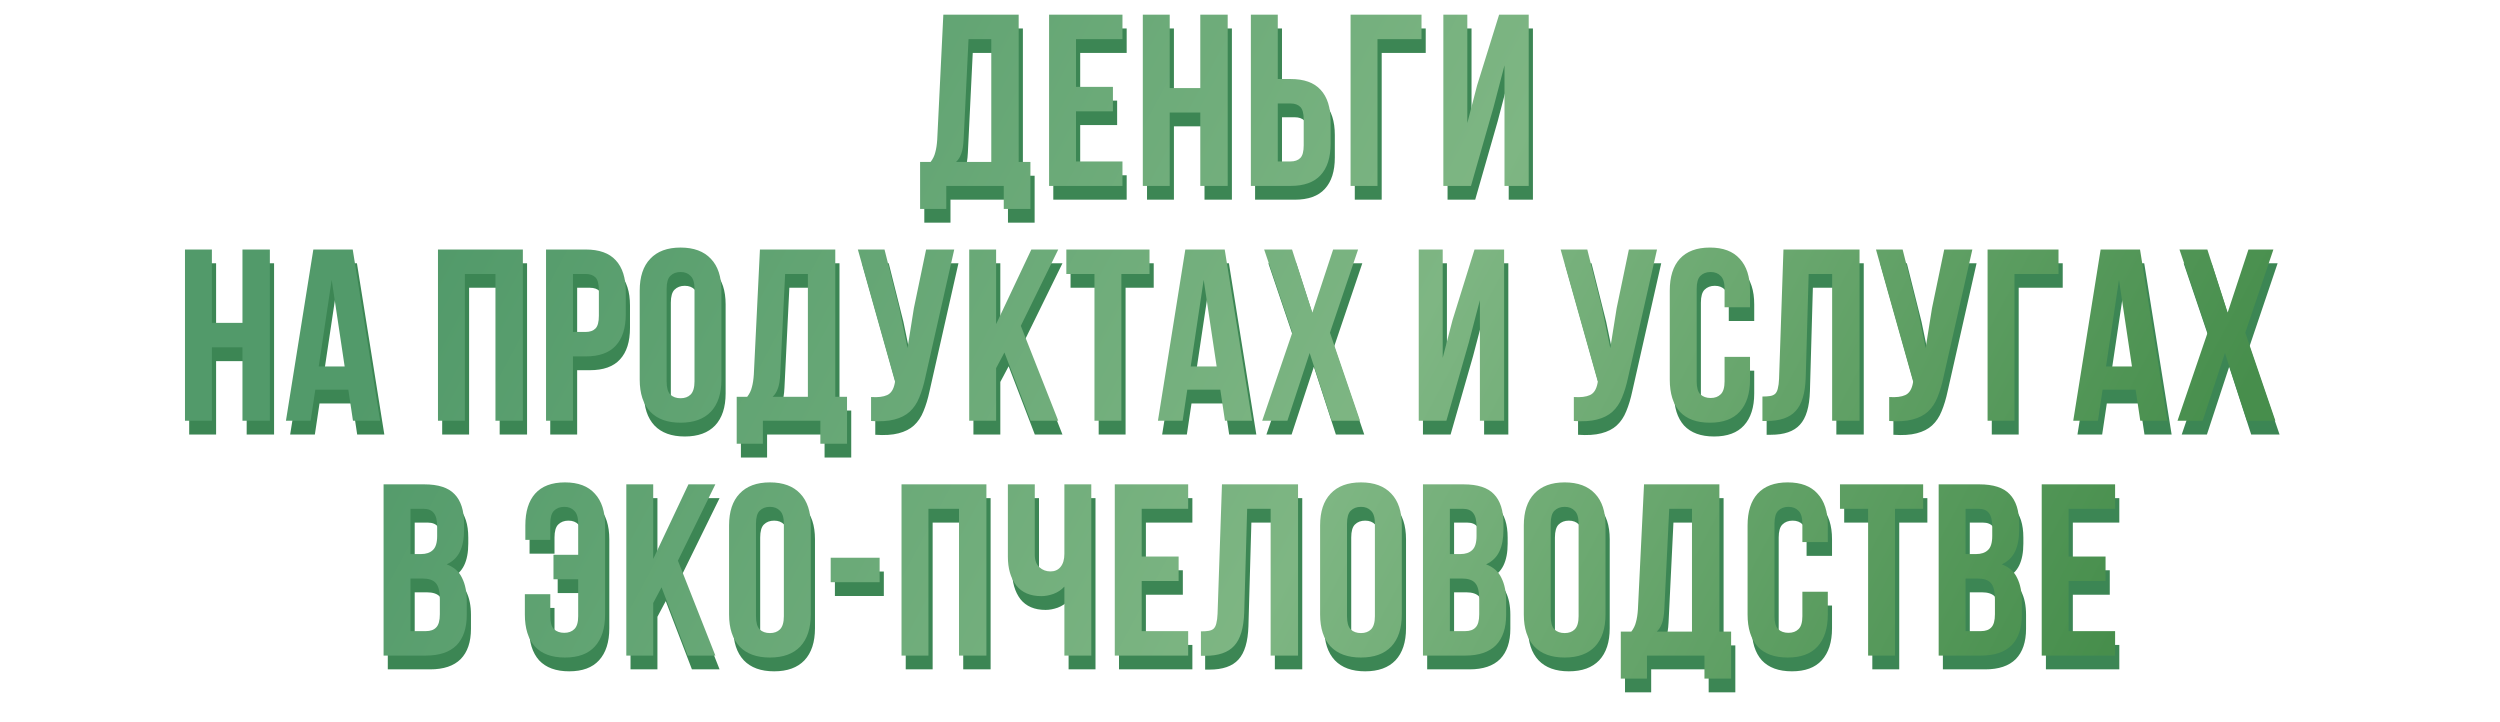
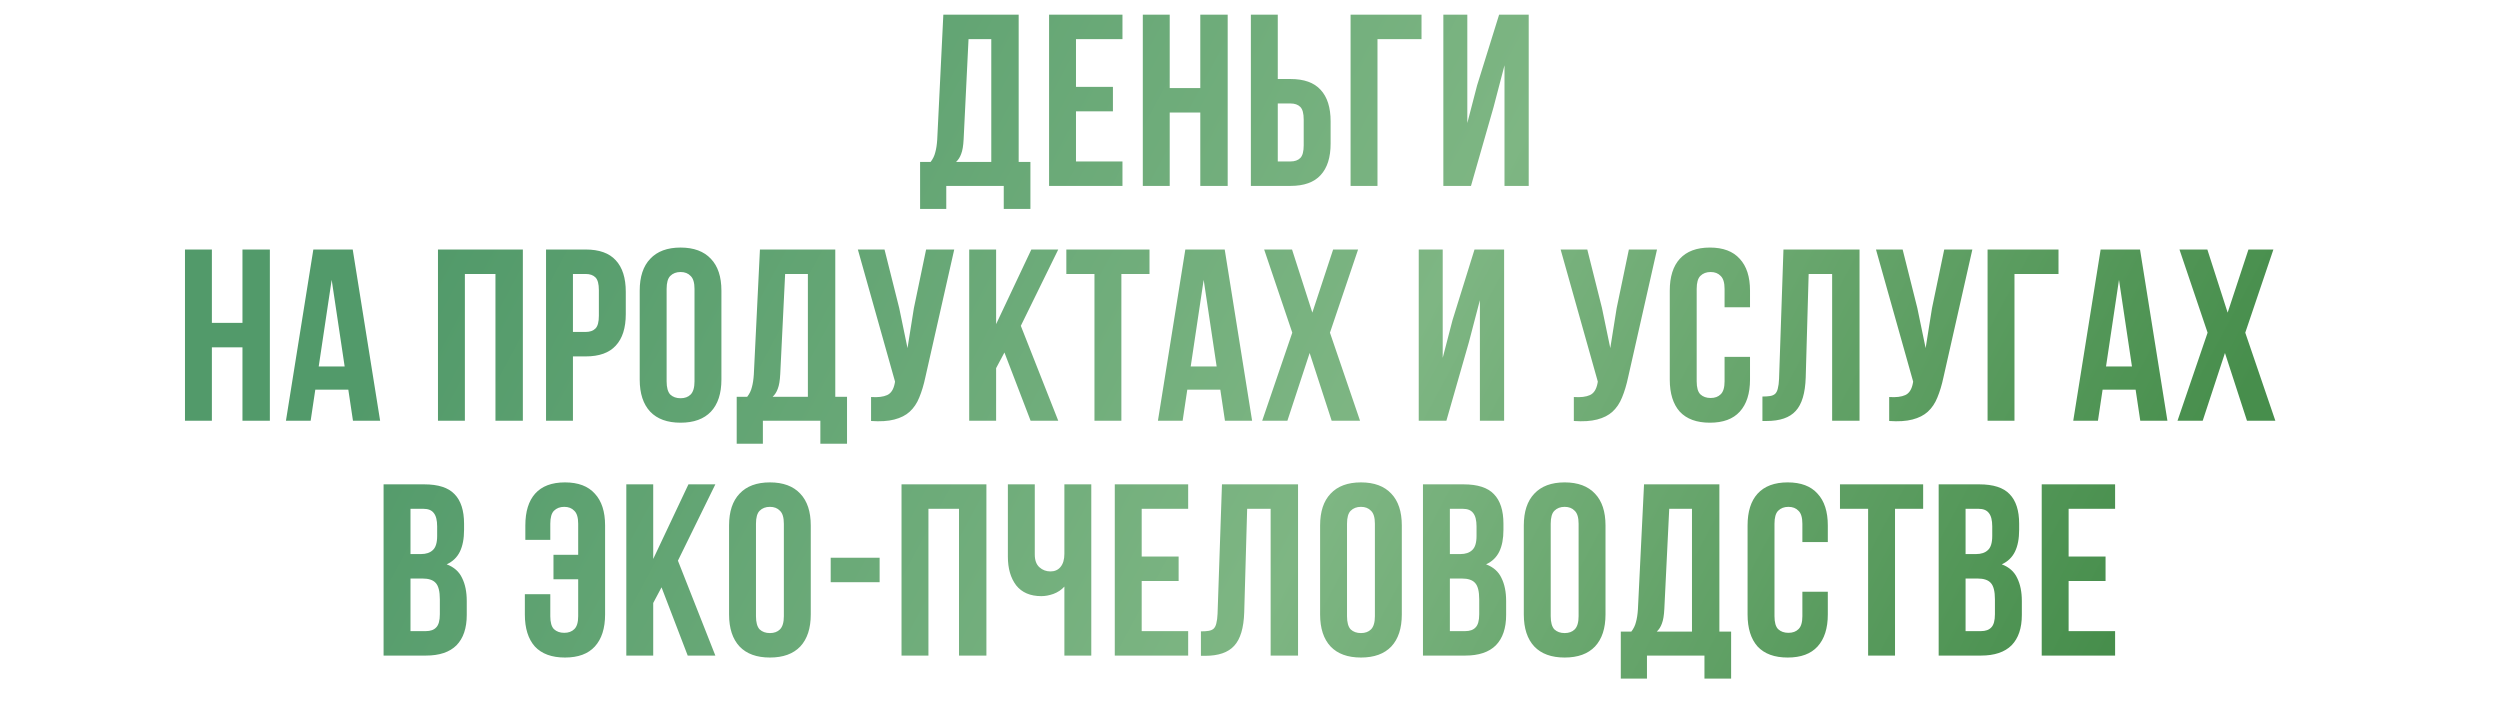
<svg xmlns="http://www.w3.org/2000/svg" width="1022" height="295" viewBox="0 0 1022 295" fill="none">
  <g filter="url(#filter0_d_46_80)">
-     <path d="M412.058 87.036V77.636H388.558V87.036H377.858V67.836H382.158C383.091 66.636 383.724 65.336 384.058 63.936C384.458 62.536 384.724 60.803 384.858 58.736L387.358 7.636H418.158V67.836H422.958V87.036H412.058ZM395.658 58.536C395.524 61.203 395.191 63.203 394.658 64.536C394.191 65.87 393.491 66.97 392.558 67.836H406.958V17.636H397.658L395.658 58.536ZM441.586 37.136H456.686V47.136H441.586V67.636H460.586V77.636H430.586V7.636H460.586V17.636H441.586V37.136ZM479.902 77.636H468.902V7.636H479.902V37.636H492.402V7.636H503.602V77.636H492.402V47.636H479.902V77.636ZM513.078 77.636V7.636H524.078V33.936H529.278C534.811 33.936 538.911 35.403 541.578 38.336C544.311 41.27 545.678 45.57 545.678 51.236V60.336C545.678 66.003 544.311 70.303 541.578 73.236C538.911 76.17 534.811 77.636 529.278 77.636H513.078ZM529.278 67.636C531.011 67.636 532.345 67.17 533.278 66.236C534.211 65.303 534.678 63.57 534.678 61.036V50.536C534.678 48.003 534.211 46.27 533.278 45.336C532.345 44.403 531.011 43.936 529.278 43.936H524.078V67.636H529.278ZM553.838 77.636V7.636H582.838V17.636H564.838V77.636H553.838ZM603.062 77.636H591.762V7.636H601.562V51.936L605.562 36.536L614.562 7.636H626.662V77.636H616.762V28.336L612.262 45.536L603.062 77.636ZM88.34 173.636H77.34V103.636H88.34V133.636H100.84V103.636H112.04V173.636H100.84V143.636H88.34V173.636ZM157.115 173.636H146.015L144.115 160.936H130.615L128.715 173.636H118.615L129.815 103.636H145.915L157.115 173.636ZM132.015 151.436H142.615L137.315 116.036L132.015 151.436ZM191.765 173.636H180.765V103.636H215.465V173.636H204.265V113.636H191.765V173.636ZM241.141 103.636C246.675 103.636 250.775 105.103 253.441 108.036C256.175 110.97 257.541 115.27 257.541 120.936V130.036C257.541 135.703 256.175 140.003 253.441 142.936C250.775 145.87 246.675 147.336 241.141 147.336H235.941V173.636H224.941V103.636H241.141ZM235.941 113.636V137.336H241.141C242.875 137.336 244.208 136.87 245.141 135.936C246.075 135.003 246.541 133.27 246.541 130.736V120.236C246.541 117.703 246.075 115.97 245.141 115.036C244.208 114.103 242.875 113.636 241.141 113.636H235.941ZM274.237 157.536C274.237 160.07 274.737 161.87 275.737 162.936C276.803 163.936 278.203 164.436 279.937 164.436C281.67 164.436 283.037 163.936 284.037 162.936C285.103 161.87 285.637 160.07 285.637 157.536V119.736C285.637 117.203 285.103 115.436 284.037 114.436C283.037 113.37 281.67 112.836 279.937 112.836C278.203 112.836 276.803 113.37 275.737 114.436C274.737 115.436 274.237 117.203 274.237 119.736V157.536ZM263.237 120.436C263.237 114.77 264.67 110.436 267.537 107.436C270.403 104.37 274.537 102.836 279.937 102.836C285.337 102.836 289.47 104.37 292.337 107.436C295.203 110.436 296.637 114.77 296.637 120.436V156.836C296.637 162.503 295.203 166.87 292.337 169.936C289.47 172.936 285.337 174.436 279.937 174.436C274.537 174.436 270.403 172.936 267.537 169.936C264.67 166.87 263.237 162.503 263.237 156.836V120.436ZM337.085 183.036V173.636H313.585V183.036H302.885V163.836H307.185C308.118 162.636 308.752 161.336 309.085 159.936C309.485 158.536 309.752 156.803 309.885 154.736L312.385 103.636H343.185V163.836H347.985V183.036H337.085ZM320.685 154.536C320.552 157.203 320.218 159.203 319.685 160.536C319.218 161.87 318.518 162.97 317.585 163.836H331.985V113.636H322.685L320.685 154.536ZM380.013 155.836C379.346 158.97 378.513 161.736 377.513 164.136C376.58 166.47 375.28 168.403 373.613 169.936C372.013 171.403 369.913 172.47 367.313 173.136C364.78 173.803 361.613 174.003 357.813 173.736V163.936C360.613 164.136 362.813 163.87 364.413 163.136C366.013 162.403 367.046 160.77 367.513 158.236L367.613 157.636L352.413 103.636H363.313L369.313 127.536L372.713 143.936L375.313 127.636L380.313 103.636H391.813L380.013 155.836ZM412.333 145.736L408.933 152.136V173.636H397.933V103.636H408.933V134.136L423.333 103.636H434.333L419.033 134.836L434.333 173.636H423.033L412.333 145.736ZM437.64 103.636H471.64V113.636H460.14V173.636H449.14V113.636H437.64V103.636ZM513.584 173.636H502.484L500.584 160.936H487.084L485.184 173.636H475.084L486.284 103.636H502.384L513.584 173.636ZM488.484 151.436H499.084L493.784 116.036L488.484 151.436ZM556.907 103.636L545.407 137.636L557.707 173.636H546.107L537.107 145.936L528.007 173.636H517.707L530.007 137.636L518.507 103.636H529.907L538.207 129.436L546.707 103.636H556.907ZM593.003 173.636H581.703V103.636H591.503V147.936L595.503 132.536L604.503 103.636H616.603V173.636H606.703V124.336L602.203 141.536L593.003 173.636ZM667.306 155.836C666.639 158.97 665.806 161.736 664.806 164.136C663.873 166.47 662.573 168.403 660.906 169.936C659.306 171.403 657.206 172.47 654.606 173.136C652.073 173.803 648.906 174.003 645.106 173.736V163.936C647.906 164.136 650.106 163.87 651.706 163.136C653.306 162.403 654.339 160.77 654.806 158.236L654.906 157.636L639.706 103.636H650.606L656.606 127.536L660.006 143.936L662.606 127.636L667.606 103.636H679.106L667.306 155.836ZM717.126 147.536V156.836C717.126 162.503 715.726 166.87 712.926 169.936C710.193 172.936 706.126 174.436 700.726 174.436C695.326 174.436 691.226 172.936 688.426 169.936C685.693 166.87 684.326 162.503 684.326 156.836V120.436C684.326 114.77 685.693 110.436 688.426 107.436C691.226 104.37 695.326 102.836 700.726 102.836C706.126 102.836 710.193 104.37 712.926 107.436C715.726 110.436 717.126 114.77 717.126 120.436V127.236H706.726V119.736C706.726 117.203 706.193 115.436 705.126 114.436C704.126 113.37 702.76 112.836 701.026 112.836C699.293 112.836 697.893 113.37 696.826 114.436C695.826 115.436 695.326 117.203 695.326 119.736V157.536C695.326 160.07 695.826 161.836 696.826 162.836C697.893 163.836 699.293 164.336 701.026 164.336C702.76 164.336 704.126 163.836 705.126 162.836C706.193 161.836 706.726 160.07 706.726 157.536V147.536H717.126ZM722.201 163.736C723.467 163.736 724.501 163.67 725.301 163.536C726.167 163.403 726.867 163.103 727.401 162.636C727.934 162.103 728.301 161.37 728.501 160.436C728.767 159.436 728.934 158.136 729.001 156.536L730.801 103.636H761.901V173.636H750.701V113.636H741.101L739.901 155.936C739.701 162.336 738.334 166.903 735.801 169.636C733.334 172.37 729.367 173.736 723.901 173.736H722.201V163.736ZM796.22 155.836C795.554 158.97 794.72 161.736 793.72 164.136C792.787 166.47 791.487 168.403 789.82 169.936C788.22 171.403 786.12 172.47 783.52 173.136C780.987 173.803 777.82 174.003 774.02 173.736V163.936C776.82 164.136 779.02 163.87 780.62 163.136C782.22 162.403 783.254 160.77 783.72 158.236L783.82 157.636L768.62 103.636H779.52L785.52 127.536L788.92 143.936L791.52 127.636L796.52 103.636H808.02L796.22 155.836ZM814.241 173.636V103.636H843.241V113.636H825.241V173.636H814.241ZM887.764 173.636H876.664L874.764 160.936H861.264L859.364 173.636H849.264L860.464 103.636H876.564L887.764 173.636ZM862.664 151.436H873.264L867.964 116.036L862.664 151.436ZM931.087 103.636L919.587 137.636L931.887 173.636H920.287L911.287 145.936L902.187 173.636H891.887L904.187 137.636L892.687 103.636H904.087L912.387 129.436L920.887 103.636H931.087ZM175.131 199.636C180.864 199.636 184.998 200.97 187.531 203.636C190.131 206.303 191.431 210.336 191.431 215.736V218.236C191.431 221.836 190.864 224.803 189.731 227.136C188.598 229.47 186.798 231.203 184.331 232.336C187.331 233.47 189.431 235.336 190.631 237.936C191.898 240.47 192.531 243.603 192.531 247.336V253.036C192.531 258.436 191.131 262.57 188.331 265.436C185.531 268.236 181.364 269.636 175.831 269.636H158.531V199.636H175.131ZM169.531 238.136V259.636H175.831C177.698 259.636 179.098 259.136 180.031 258.136C181.031 257.136 181.531 255.336 181.531 252.736V246.636C181.531 243.37 180.964 241.136 179.831 239.936C178.764 238.736 176.964 238.136 174.431 238.136H169.531ZM169.531 209.636V228.136H173.831C175.898 228.136 177.498 227.603 178.631 226.536C179.831 225.47 180.431 223.536 180.431 220.736V216.836C180.431 214.303 179.964 212.47 179.031 211.336C178.164 210.203 176.764 209.636 174.831 209.636H169.531ZM226.683 244.536V253.536C226.683 256.07 227.183 257.836 228.183 258.836C229.25 259.836 230.65 260.336 232.383 260.336C234.117 260.336 235.483 259.836 236.483 258.836C237.55 257.836 238.083 256.07 238.083 253.536V238.436H227.983V228.436H238.083V215.736C238.083 213.203 237.55 211.436 236.483 210.436C235.483 209.37 234.117 208.836 232.383 208.836C230.65 208.836 229.25 209.37 228.183 210.436C227.183 211.436 226.683 213.203 226.683 215.736V222.336H216.483V216.436C216.483 210.77 217.817 206.436 220.483 203.436C223.217 200.37 227.283 198.836 232.683 198.836C238.083 198.836 242.15 200.37 244.883 203.436C247.683 206.436 249.083 210.77 249.083 216.436V252.836C249.083 258.503 247.683 262.87 244.883 265.936C242.15 268.936 238.083 270.436 232.683 270.436C227.283 270.436 223.183 268.936 220.383 265.936C217.65 262.87 216.283 258.503 216.283 252.836V244.536H226.683ZM272.158 241.736L268.758 248.136V269.636H257.758V199.636H268.758V230.136L283.158 199.636H294.158L278.858 230.836L294.158 269.636H282.858L272.158 241.736ZM310.764 253.536C310.764 256.07 311.264 257.87 312.264 258.936C313.331 259.936 314.731 260.436 316.464 260.436C318.197 260.436 319.564 259.936 320.564 258.936C321.631 257.87 322.164 256.07 322.164 253.536V215.736C322.164 213.203 321.631 211.436 320.564 210.436C319.564 209.37 318.197 208.836 316.464 208.836C314.731 208.836 313.331 209.37 312.264 210.436C311.264 211.436 310.764 213.203 310.764 215.736V253.536ZM299.764 216.436C299.764 210.77 301.197 206.436 304.064 203.436C306.931 200.37 311.064 198.836 316.464 198.836C321.864 198.836 325.997 200.37 328.864 203.436C331.731 206.436 333.164 210.77 333.164 216.436V252.836C333.164 258.503 331.731 262.87 328.864 265.936C325.997 268.936 321.864 270.436 316.464 270.436C311.064 270.436 306.931 268.936 304.064 265.936C301.197 262.87 299.764 258.503 299.764 252.836V216.436ZM341.312 229.636H361.312V239.636H341.312V229.636ZM381.265 269.636H370.265V199.636H404.965V269.636H393.765V209.636H381.265V269.636ZM447.841 199.636V269.636H436.841V241.436C435.641 242.77 434.141 243.77 432.341 244.436C430.608 245.036 428.975 245.336 427.441 245.336C422.908 245.336 419.475 243.87 417.141 240.936C414.875 237.936 413.741 234.036 413.741 229.236V199.636H424.741V228.336C424.741 230.67 425.375 232.403 426.641 233.536C427.908 234.67 429.408 235.236 431.141 235.236C432.875 235.236 434.241 234.636 435.241 233.436C436.308 232.17 436.841 230.37 436.841 228.036V199.636H447.841ZM468.445 229.136H483.545V239.136H468.445V259.636H487.445V269.636H457.445V199.636H487.445V209.636H468.445V229.136ZM492.662 259.736C493.928 259.736 494.962 259.67 495.762 259.536C496.628 259.403 497.328 259.103 497.862 258.636C498.395 258.103 498.762 257.37 498.962 256.436C499.228 255.436 499.395 254.136 499.462 252.536L501.262 199.636H532.362V269.636H521.162V209.636H511.562L510.362 251.936C510.162 258.336 508.795 262.903 506.262 265.636C503.795 268.37 499.828 269.736 494.362 269.736H492.662V259.736ZM552.381 253.536C552.381 256.07 552.881 257.87 553.881 258.936C554.948 259.936 556.348 260.436 558.081 260.436C559.814 260.436 561.181 259.936 562.181 258.936C563.248 257.87 563.781 256.07 563.781 253.536V215.736C563.781 213.203 563.248 211.436 562.181 210.436C561.181 209.37 559.814 208.836 558.081 208.836C556.348 208.836 554.948 209.37 553.881 210.436C552.881 211.436 552.381 213.203 552.381 215.736V253.536ZM541.381 216.436C541.381 210.77 542.814 206.436 545.681 203.436C548.548 200.37 552.681 198.836 558.081 198.836C563.481 198.836 567.614 200.37 570.481 203.436C573.348 206.436 574.781 210.77 574.781 216.436V252.836C574.781 258.503 573.348 262.87 570.481 265.936C567.614 268.936 563.481 270.436 558.081 270.436C552.681 270.436 548.548 268.936 545.681 265.936C542.814 262.87 541.381 258.503 541.381 252.836V216.436ZM600.03 199.636C605.763 199.636 609.896 200.97 612.43 203.636C615.03 206.303 616.33 210.336 616.33 215.736V218.236C616.33 221.836 615.763 224.803 614.63 227.136C613.496 229.47 611.696 231.203 609.23 232.336C612.23 233.47 614.33 235.336 615.53 237.936C616.796 240.47 617.43 243.603 617.43 247.336V253.036C617.43 258.436 616.03 262.57 613.23 265.436C610.43 268.236 606.263 269.636 600.73 269.636H583.43V199.636H600.03ZM594.43 238.136V259.636H600.73C602.596 259.636 603.996 259.136 604.93 258.136C605.93 257.136 606.43 255.336 606.43 252.736V246.636C606.43 243.37 605.863 241.136 604.73 239.936C603.663 238.736 601.863 238.136 599.33 238.136H594.43ZM594.43 209.636V228.136H598.73C600.796 228.136 602.396 227.603 603.53 226.536C604.73 225.47 605.33 223.536 605.33 220.736V216.836C605.33 214.303 604.863 212.47 603.93 211.336C603.063 210.203 601.663 209.636 599.73 209.636H594.43ZM635.655 253.536C635.655 256.07 636.155 257.87 637.155 258.936C638.221 259.936 639.621 260.436 641.355 260.436C643.088 260.436 644.455 259.936 645.455 258.936C646.521 257.87 647.055 256.07 647.055 253.536V215.736C647.055 213.203 646.521 211.436 645.455 210.436C644.455 209.37 643.088 208.836 641.355 208.836C639.621 208.836 638.221 209.37 637.155 210.436C636.155 211.436 635.655 213.203 635.655 215.736V253.536ZM624.655 216.436C624.655 210.77 626.088 206.436 628.955 203.436C631.821 200.37 635.955 198.836 641.355 198.836C646.755 198.836 650.888 200.37 653.755 203.436C656.621 206.436 658.055 210.77 658.055 216.436V252.836C658.055 258.503 656.621 262.87 653.755 265.936C650.888 268.936 646.755 270.436 641.355 270.436C635.955 270.436 631.821 268.936 628.955 265.936C626.088 262.87 624.655 258.503 624.655 252.836V216.436ZM698.503 279.036V269.636H675.003V279.036H664.303V259.836H668.603C669.536 258.636 670.17 257.336 670.503 255.936C670.903 254.536 671.17 252.803 671.303 250.736L673.803 199.636H704.603V259.836H709.403V279.036H698.503ZM682.103 250.536C681.97 253.203 681.636 255.203 681.103 256.536C680.636 257.87 679.936 258.97 679.003 259.836H693.403V209.636H684.103L682.103 250.536ZM748.931 243.536V252.836C748.931 258.503 747.531 262.87 744.731 265.936C741.998 268.936 737.931 270.436 732.531 270.436C727.131 270.436 723.031 268.936 720.231 265.936C717.498 262.87 716.131 258.503 716.131 252.836V216.436C716.131 210.77 717.498 206.436 720.231 203.436C723.031 200.37 727.131 198.836 732.531 198.836C737.931 198.836 741.998 200.37 744.731 203.436C747.531 206.436 748.931 210.77 748.931 216.436V223.236H738.531V215.736C738.531 213.203 737.998 211.436 736.931 210.436C735.931 209.37 734.564 208.836 732.831 208.836C731.098 208.836 729.698 209.37 728.631 210.436C727.631 211.436 727.131 213.203 727.131 215.736V253.536C727.131 256.07 727.631 257.836 728.631 258.836C729.698 259.836 731.098 260.336 732.831 260.336C734.564 260.336 735.931 259.836 736.931 258.836C737.998 257.836 738.531 256.07 738.531 253.536V243.536H748.931ZM753.905 199.636H787.905V209.636H776.405V269.636H765.405V209.636H753.905V199.636ZM810.85 199.636C816.583 199.636 820.717 200.97 823.25 203.636C825.85 206.303 827.15 210.336 827.15 215.736V218.236C827.15 221.836 826.583 224.803 825.45 227.136C824.317 229.47 822.517 231.203 820.05 232.336C823.05 233.47 825.15 235.336 826.35 237.936C827.617 240.47 828.25 243.603 828.25 247.336V253.036C828.25 258.436 826.85 262.57 824.05 265.436C821.25 268.236 817.083 269.636 811.55 269.636H794.25V199.636H810.85ZM805.25 238.136V259.636H811.55C813.417 259.636 814.817 259.136 815.75 258.136C816.75 257.136 817.25 255.336 817.25 252.736V246.636C817.25 243.37 816.683 241.136 815.55 239.936C814.483 238.736 812.683 238.136 810.15 238.136H805.25ZM805.25 209.636V228.136H809.55C811.617 228.136 813.217 227.603 814.35 226.536C815.55 225.47 816.15 223.536 816.15 220.736V216.836C816.15 214.303 815.683 212.47 814.75 211.336C813.883 210.203 812.483 209.636 810.55 209.636H805.25ZM847.375 229.136H862.475V239.136H847.375V259.636H866.375V269.636H836.375V199.636H866.375V209.636H847.375V229.136Z" fill="#3C8654" />
-   </g>
+     </g>
  <path d="M410.335 85.4V76H386.835V85.4H376.135V66.2H380.435C381.369 65 382.002 63.7 382.335 62.3C382.735 60.9 383.002 59.167 383.135 57.1L385.635 6H416.435V66.2H421.235V85.4H410.335ZM393.935 56.9C393.802 59.567 393.469 61.567 392.935 62.9C392.469 64.233 391.769 65.333 390.835 66.2H405.235V16H395.935L393.935 56.9ZM439.864 35.5H454.964V45.5H439.864V66H458.864V76H428.864V6H458.864V16H439.864V35.5ZM478.18 76H467.18V6H478.18V36H490.68V6H501.88V76H490.68V46H478.18V76ZM511.356 76V6H522.356V32.3H527.556C533.089 32.3 537.189 33.767 539.856 36.7C542.589 39.633 543.956 43.933 543.956 49.6V58.7C543.956 64.367 542.589 68.667 539.856 71.6C537.189 74.533 533.089 76 527.556 76H511.356ZM527.556 66C529.289 66 530.622 65.533 531.556 64.6C532.489 63.667 532.956 61.933 532.956 59.4V48.9C532.956 46.367 532.489 44.633 531.556 43.7C530.622 42.767 529.289 42.3 527.556 42.3H522.356V66H527.556ZM552.116 76V6H581.116V16H563.116V76H552.116ZM601.339 76H590.039V6H599.839V50.3L603.839 34.9L612.839 6H624.939V76H615.039V26.7L610.539 43.9L601.339 76ZM86.618 172H75.618V102H86.618V132H99.118V102H110.318V172H99.118V142H86.618V172ZM155.393 172H144.293L142.393 159.3H128.893L126.993 172H116.893L128.093 102H144.193L155.393 172ZM130.293 149.8H140.893L135.593 114.4L130.293 149.8ZM190.043 172H179.043V102H213.743V172H202.543V112H190.043V172ZM239.419 102C244.952 102 249.052 103.467 251.719 106.4C254.452 109.333 255.819 113.633 255.819 119.3V128.4C255.819 134.067 254.452 138.367 251.719 141.3C249.052 144.233 244.952 145.7 239.419 145.7H234.219V172H223.219V102H239.419ZM234.219 112V135.7H239.419C241.152 135.7 242.486 135.233 243.419 134.3C244.352 133.367 244.819 131.633 244.819 129.1V118.6C244.819 116.067 244.352 114.333 243.419 113.4C242.486 112.467 241.152 112 239.419 112H234.219ZM272.514 155.9C272.514 158.433 273.014 160.233 274.014 161.3C275.081 162.3 276.481 162.8 278.214 162.8C279.948 162.8 281.314 162.3 282.314 161.3C283.381 160.233 283.914 158.433 283.914 155.9V118.1C283.914 115.567 283.381 113.8 282.314 112.8C281.314 111.733 279.948 111.2 278.214 111.2C276.481 111.2 275.081 111.733 274.014 112.8C273.014 113.8 272.514 115.567 272.514 118.1V155.9ZM261.514 118.8C261.514 113.133 262.948 108.8 265.814 105.8C268.681 102.733 272.814 101.2 278.214 101.2C283.614 101.2 287.748 102.733 290.614 105.8C293.481 108.8 294.914 113.133 294.914 118.8V155.2C294.914 160.867 293.481 165.233 290.614 168.3C287.748 171.3 283.614 172.8 278.214 172.8C272.814 172.8 268.681 171.3 265.814 168.3C262.948 165.233 261.514 160.867 261.514 155.2V118.8ZM335.363 181.4V172H311.863V181.4H301.163V162.2H305.463C306.396 161 307.03 159.7 307.363 158.3C307.763 156.9 308.03 155.167 308.163 153.1L310.663 102H341.463V162.2H346.263V181.4H335.363ZM318.963 152.9C318.83 155.567 318.496 157.567 317.963 158.9C317.496 160.233 316.796 161.333 315.863 162.2H330.263V112H320.963L318.963 152.9ZM378.291 154.2C377.624 157.333 376.791 160.1 375.791 162.5C374.858 164.833 373.558 166.767 371.891 168.3C370.291 169.767 368.191 170.833 365.591 171.5C363.058 172.167 359.891 172.367 356.091 172.1V162.3C358.891 162.5 361.091 162.233 362.691 161.5C364.291 160.767 365.324 159.133 365.791 156.6L365.891 156L350.691 102H361.591L367.591 125.9L370.991 142.3L373.591 126L378.591 102H390.091L378.291 154.2ZM410.611 144.1L407.211 150.5V172H396.211V102H407.211V132.5L421.611 102H432.611L417.311 133.2L432.611 172H421.311L410.611 144.1ZM435.918 102H469.918V112H458.418V172H447.418V112H435.918V102ZM511.862 172H500.762L498.862 159.3H485.362L483.462 172H473.362L484.562 102H500.662L511.862 172ZM486.762 149.8H497.362L492.062 114.4L486.762 149.8ZM555.185 102L543.685 136L555.985 172H544.385L535.385 144.3L526.285 172H515.985L528.285 136L516.785 102H528.185L536.485 127.8L544.985 102H555.185ZM591.281 172H579.981V102H589.781V146.3L593.781 130.9L602.781 102H614.881V172H604.981V122.7L600.481 139.9L591.281 172ZM665.584 154.2C664.917 157.333 664.084 160.1 663.084 162.5C662.151 164.833 660.851 166.767 659.184 168.3C657.584 169.767 655.484 170.833 652.884 171.5C650.351 172.167 647.184 172.367 643.384 172.1V162.3C646.184 162.5 648.384 162.233 649.984 161.5C651.584 160.767 652.617 159.133 653.084 156.6L653.184 156L637.984 102H648.884L654.884 125.9L658.284 142.3L660.884 126L665.884 102H677.384L665.584 154.2ZM715.404 145.9V155.2C715.404 160.867 714.004 165.233 711.204 168.3C708.471 171.3 704.404 172.8 699.004 172.8C693.604 172.8 689.504 171.3 686.704 168.3C683.971 165.233 682.604 160.867 682.604 155.2V118.8C682.604 113.133 683.971 108.8 686.704 105.8C689.504 102.733 693.604 101.2 699.004 101.2C704.404 101.2 708.471 102.733 711.204 105.8C714.004 108.8 715.404 113.133 715.404 118.8V125.6H705.004V118.1C705.004 115.567 704.471 113.8 703.404 112.8C702.404 111.733 701.038 111.2 699.304 111.2C697.571 111.2 696.171 111.733 695.104 112.8C694.104 113.8 693.604 115.567 693.604 118.1V155.9C693.604 158.433 694.104 160.2 695.104 161.2C696.171 162.2 697.571 162.7 699.304 162.7C701.038 162.7 702.404 162.2 703.404 161.2C704.471 160.2 705.004 158.433 705.004 155.9V145.9H715.404ZM720.478 162.1C721.745 162.1 722.778 162.033 723.578 161.9C724.445 161.767 725.145 161.467 725.678 161C726.212 160.467 726.578 159.733 726.778 158.8C727.045 157.8 727.212 156.5 727.278 154.9L729.078 102H760.178V172H748.978V112H739.378L738.178 154.3C737.978 160.7 736.612 165.267 734.078 168C731.612 170.733 727.645 172.1 722.178 172.1H720.478V162.1ZM794.498 154.2C793.831 157.333 792.998 160.1 791.998 162.5C791.065 164.833 789.765 166.767 788.098 168.3C786.498 169.767 784.398 170.833 781.798 171.5C779.265 172.167 776.098 172.367 772.298 172.1V162.3C775.098 162.5 777.298 162.233 778.898 161.5C780.498 160.767 781.531 159.133 781.998 156.6L782.098 156L766.898 102H777.798L783.798 125.9L787.198 142.3L789.798 126L794.798 102H806.298L794.498 154.2ZM812.518 172V102H841.518V112H823.518V172H812.518ZM886.042 172H874.942L873.042 159.3H859.542L857.642 172H847.542L858.742 102H874.842L886.042 172ZM860.942 149.8H871.542L866.242 114.4L860.942 149.8ZM929.364 102L917.864 136L930.164 172H918.564L909.564 144.3L900.464 172H890.164L902.464 136L890.964 102H902.364L910.664 127.8L919.164 102H929.364ZM173.409 198C179.142 198 183.276 199.333 185.809 202C188.409 204.667 189.709 208.7 189.709 214.1V216.6C189.709 220.2 189.142 223.167 188.009 225.5C186.876 227.833 185.076 229.567 182.609 230.7C185.609 231.833 187.709 233.7 188.909 236.3C190.176 238.833 190.809 241.967 190.809 245.7V251.4C190.809 256.8 189.409 260.933 186.609 263.8C183.809 266.6 179.642 268 174.109 268H156.809V198H173.409ZM167.809 236.5V258H174.109C175.976 258 177.376 257.5 178.309 256.5C179.309 255.5 179.809 253.7 179.809 251.1V245C179.809 241.733 179.242 239.5 178.109 238.3C177.042 237.1 175.242 236.5 172.709 236.5H167.809ZM167.809 208V226.5H172.109C174.176 226.5 175.776 225.967 176.909 224.9C178.109 223.833 178.709 221.9 178.709 219.1V215.2C178.709 212.667 178.242 210.833 177.309 209.7C176.442 208.567 175.042 208 173.109 208H167.809ZM224.961 242.9V251.9C224.961 254.433 225.461 256.2 226.461 257.2C227.528 258.2 228.928 258.7 230.661 258.7C232.395 258.7 233.761 258.2 234.761 257.2C235.828 256.2 236.361 254.433 236.361 251.9V236.8H226.261V226.8H236.361V214.1C236.361 211.567 235.828 209.8 234.761 208.8C233.761 207.733 232.395 207.2 230.661 207.2C228.928 207.2 227.528 207.733 226.461 208.8C225.461 209.8 224.961 211.567 224.961 214.1V220.7H214.761V214.8C214.761 209.133 216.095 204.8 218.761 201.8C221.495 198.733 225.561 197.2 230.961 197.2C236.361 197.2 240.428 198.733 243.161 201.8C245.961 204.8 247.361 209.133 247.361 214.8V251.2C247.361 256.867 245.961 261.233 243.161 264.3C240.428 267.3 236.361 268.8 230.961 268.8C225.561 268.8 221.461 267.3 218.661 264.3C215.928 261.233 214.561 256.867 214.561 251.2V242.9H224.961ZM270.435 240.1L267.035 246.5V268H256.035V198H267.035V228.5L281.435 198H292.435L277.135 229.2L292.435 268H281.135L270.435 240.1ZM309.042 251.9C309.042 254.433 309.542 256.233 310.542 257.3C311.608 258.3 313.008 258.8 314.742 258.8C316.475 258.8 317.842 258.3 318.842 257.3C319.908 256.233 320.442 254.433 320.442 251.9V214.1C320.442 211.567 319.908 209.8 318.842 208.8C317.842 207.733 316.475 207.2 314.742 207.2C313.008 207.2 311.608 207.733 310.542 208.8C309.542 209.8 309.042 211.567 309.042 214.1V251.9ZM298.042 214.8C298.042 209.133 299.475 204.8 302.342 201.8C305.208 198.733 309.342 197.2 314.742 197.2C320.142 197.2 324.275 198.733 327.142 201.8C330.008 204.8 331.442 209.133 331.442 214.8V251.2C331.442 256.867 330.008 261.233 327.142 264.3C324.275 267.3 320.142 268.8 314.742 268.8C309.342 268.8 305.208 267.3 302.342 264.3C299.475 261.233 298.042 256.867 298.042 251.2V214.8ZM339.59 228H359.59V238H339.59V228ZM379.543 268H368.543V198H403.243V268H392.043V208H379.543V268ZM446.119 198V268H435.119V239.8C433.919 241.133 432.419 242.133 430.619 242.8C428.886 243.4 427.252 243.7 425.719 243.7C421.186 243.7 417.752 242.233 415.419 239.3C413.152 236.3 412.019 232.4 412.019 227.6V198H423.019V226.7C423.019 229.033 423.652 230.767 424.919 231.9C426.186 233.033 427.686 233.6 429.419 233.6C431.152 233.6 432.519 233 433.519 231.8C434.586 230.533 435.119 228.733 435.119 226.4V198H446.119ZM466.723 227.5H481.823V237.5H466.723V258H485.723V268H455.723V198H485.723V208H466.723V227.5ZM490.939 258.1C492.206 258.1 493.239 258.033 494.039 257.9C494.906 257.767 495.606 257.467 496.139 257C496.673 256.467 497.039 255.733 497.239 254.8C497.506 253.8 497.673 252.5 497.739 250.9L499.539 198H530.639V268H519.439V208H509.839L508.639 250.3C508.439 256.7 507.073 261.267 504.539 264C502.073 266.733 498.106 268.1 492.639 268.1H490.939V258.1ZM550.659 251.9C550.659 254.433 551.159 256.233 552.159 257.3C553.226 258.3 554.626 258.8 556.359 258.8C558.092 258.8 559.459 258.3 560.459 257.3C561.526 256.233 562.059 254.433 562.059 251.9V214.1C562.059 211.567 561.526 209.8 560.459 208.8C559.459 207.733 558.092 207.2 556.359 207.2C554.626 207.2 553.226 207.733 552.159 208.8C551.159 209.8 550.659 211.567 550.659 214.1V251.9ZM539.659 214.8C539.659 209.133 541.092 204.8 543.959 201.8C546.826 198.733 550.959 197.2 556.359 197.2C561.759 197.2 565.892 198.733 568.759 201.8C571.626 204.8 573.059 209.133 573.059 214.8V251.2C573.059 256.867 571.626 261.233 568.759 264.3C565.892 267.3 561.759 268.8 556.359 268.8C550.959 268.8 546.826 267.3 543.959 264.3C541.092 261.233 539.659 256.867 539.659 251.2V214.8ZM598.307 198C604.041 198 608.174 199.333 610.707 202C613.307 204.667 614.607 208.7 614.607 214.1V216.6C614.607 220.2 614.041 223.167 612.907 225.5C611.774 227.833 609.974 229.567 607.507 230.7C610.507 231.833 612.607 233.7 613.807 236.3C615.074 238.833 615.707 241.967 615.707 245.7V251.4C615.707 256.8 614.307 260.933 611.507 263.8C608.707 266.6 604.541 268 599.007 268H581.707V198H598.307ZM592.707 236.5V258H599.007C600.874 258 602.274 257.5 603.207 256.5C604.207 255.5 604.707 253.7 604.707 251.1V245C604.707 241.733 604.141 239.5 603.007 238.3C601.941 237.1 600.141 236.5 597.607 236.5H592.707ZM592.707 208V226.5H597.007C599.074 226.5 600.674 225.967 601.807 224.9C603.007 223.833 603.607 221.9 603.607 219.1V215.2C603.607 212.667 603.141 210.833 602.207 209.7C601.341 208.567 599.941 208 598.007 208H592.707ZM633.932 251.9C633.932 254.433 634.432 256.233 635.432 257.3C636.499 258.3 637.899 258.8 639.632 258.8C641.366 258.8 642.732 258.3 643.732 257.3C644.799 256.233 645.332 254.433 645.332 251.9V214.1C645.332 211.567 644.799 209.8 643.732 208.8C642.732 207.733 641.366 207.2 639.632 207.2C637.899 207.2 636.499 207.733 635.432 208.8C634.432 209.8 633.932 211.567 633.932 214.1V251.9ZM622.932 214.8C622.932 209.133 624.366 204.8 627.232 201.8C630.099 198.733 634.232 197.2 639.632 197.2C645.032 197.2 649.166 198.733 652.032 201.8C654.899 204.8 656.332 209.133 656.332 214.8V251.2C656.332 256.867 654.899 261.233 652.032 264.3C649.166 267.3 645.032 268.8 639.632 268.8C634.232 268.8 630.099 267.3 627.232 264.3C624.366 261.233 622.932 256.867 622.932 251.2V214.8ZM696.781 277.4V268H673.281V277.4H662.581V258.2H666.881C667.814 257 668.448 255.7 668.781 254.3C669.181 252.9 669.448 251.167 669.581 249.1L672.081 198H702.881V258.2H707.681V277.4H696.781ZM680.381 248.9C680.248 251.567 679.914 253.567 679.381 254.9C678.914 256.233 678.214 257.333 677.281 258.2H691.681V208H682.381L680.381 248.9ZM747.209 241.9V251.2C747.209 256.867 745.809 261.233 743.009 264.3C740.276 267.3 736.209 268.8 730.809 268.8C725.409 268.8 721.309 267.3 718.509 264.3C715.776 261.233 714.409 256.867 714.409 251.2V214.8C714.409 209.133 715.776 204.8 718.509 201.8C721.309 198.733 725.409 197.2 730.809 197.2C736.209 197.2 740.276 198.733 743.009 201.8C745.809 204.8 747.209 209.133 747.209 214.8V221.6H736.809V214.1C736.809 211.567 736.276 209.8 735.209 208.8C734.209 207.733 732.842 207.2 731.109 207.2C729.376 207.2 727.976 207.733 726.909 208.8C725.909 209.8 725.409 211.567 725.409 214.1V251.9C725.409 254.433 725.909 256.2 726.909 257.2C727.976 258.2 729.376 258.7 731.109 258.7C732.842 258.7 734.209 258.2 735.209 257.2C736.276 256.2 736.809 254.433 736.809 251.9V241.9H747.209ZM752.183 198H786.183V208H774.683V268H763.683V208H752.183V198ZM809.128 198C814.861 198 818.994 199.333 821.528 202C824.128 204.667 825.428 208.7 825.428 214.1V216.6C825.428 220.2 824.861 223.167 823.728 225.5C822.594 227.833 820.794 229.567 818.328 230.7C821.328 231.833 823.428 233.7 824.628 236.3C825.894 238.833 826.528 241.967 826.528 245.7V251.4C826.528 256.8 825.128 260.933 822.328 263.8C819.528 266.6 815.361 268 809.828 268H792.528V198H809.128ZM803.528 236.5V258H809.828C811.694 258 813.094 257.5 814.028 256.5C815.028 255.5 815.528 253.7 815.528 251.1V245C815.528 241.733 814.961 239.5 813.828 238.3C812.761 237.1 810.961 236.5 808.428 236.5H803.528ZM803.528 208V226.5H807.828C809.894 226.5 811.494 225.967 812.628 224.9C813.828 223.833 814.428 221.9 814.428 219.1V215.2C814.428 212.667 813.961 210.833 813.028 209.7C812.161 208.567 810.761 208 808.828 208H803.528ZM845.653 227.5H860.753V237.5H845.653V258H864.653V268H834.653V198H864.653V208H845.653V227.5Z" fill="url(#paint0_linear_46_80)" />
  <defs>
    <filter id="filter0_d_46_80" x="66.34" y="0.636" width="876.547" height="293.4" filterUnits="userSpaceOnUse" color-interpolation-filters="sRGB">
      <feFlood flood-opacity="0" result="BackgroundImageFix" />
      <feColorMatrix in="SourceAlpha" type="matrix" values="0 0 0 0 0 0 0 0 0 0 0 0 0 0 0 0 0 0 127 0" result="hardAlpha" />
      <feOffset dy="4" />
      <feGaussianBlur stdDeviation="5.5" />
      <feComposite in2="hardAlpha" operator="out" />
      <feColorMatrix type="matrix" values="0 0 0 0 0.066 0 0 0 0 0.408 0 0 0 0 0.18 0 0 0 0.3 0" />
      <feBlend mode="normal" in2="BackgroundImageFix" result="effect1_dropShadow_46_80" />
      <feBlend mode="normal" in="SourceGraphic" in2="effect1_dropShadow_46_80" result="shape" />
    </filter>
    <linearGradient id="paint0_linear_46_80" x1="303.5" y1="-128.727" x2="901.351" y2="191.463" gradientUnits="userSpaceOnUse">
      <stop stop-color="#529A6A" />
      <stop offset="0.542" stop-color="#7EB683" />
      <stop offset="1" stop-color="#478E4C" />
    </linearGradient>
  </defs>
</svg>